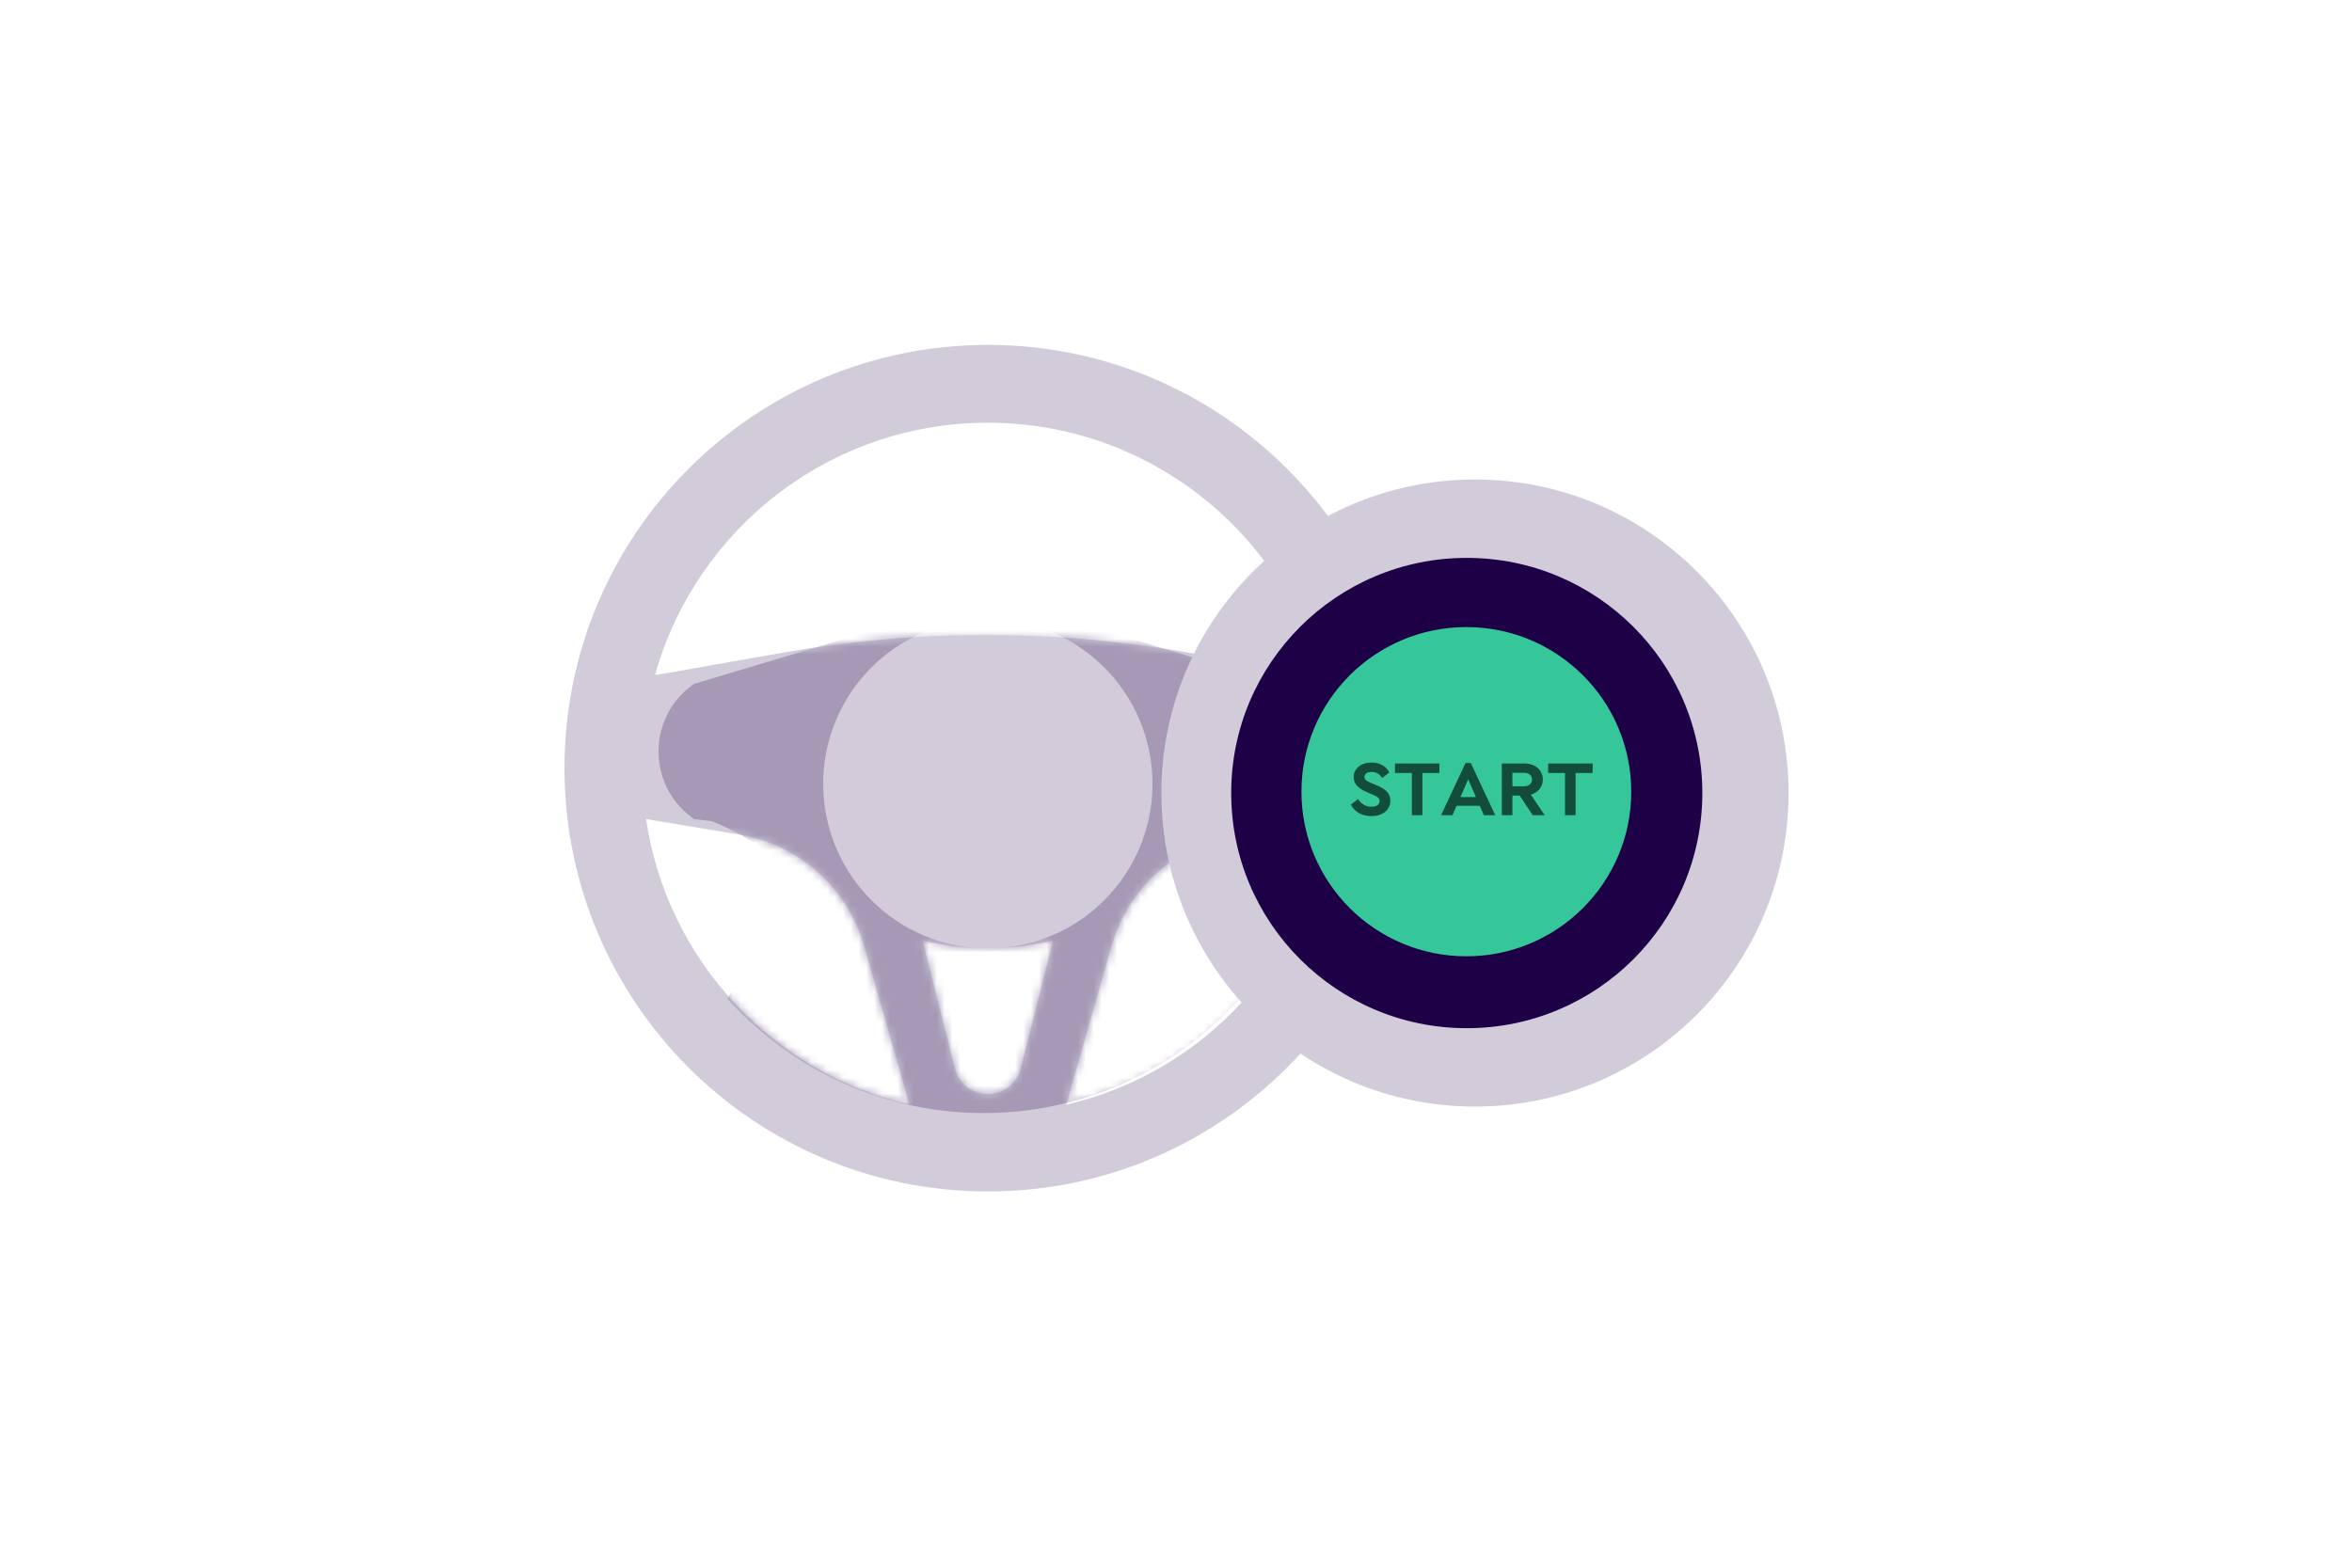
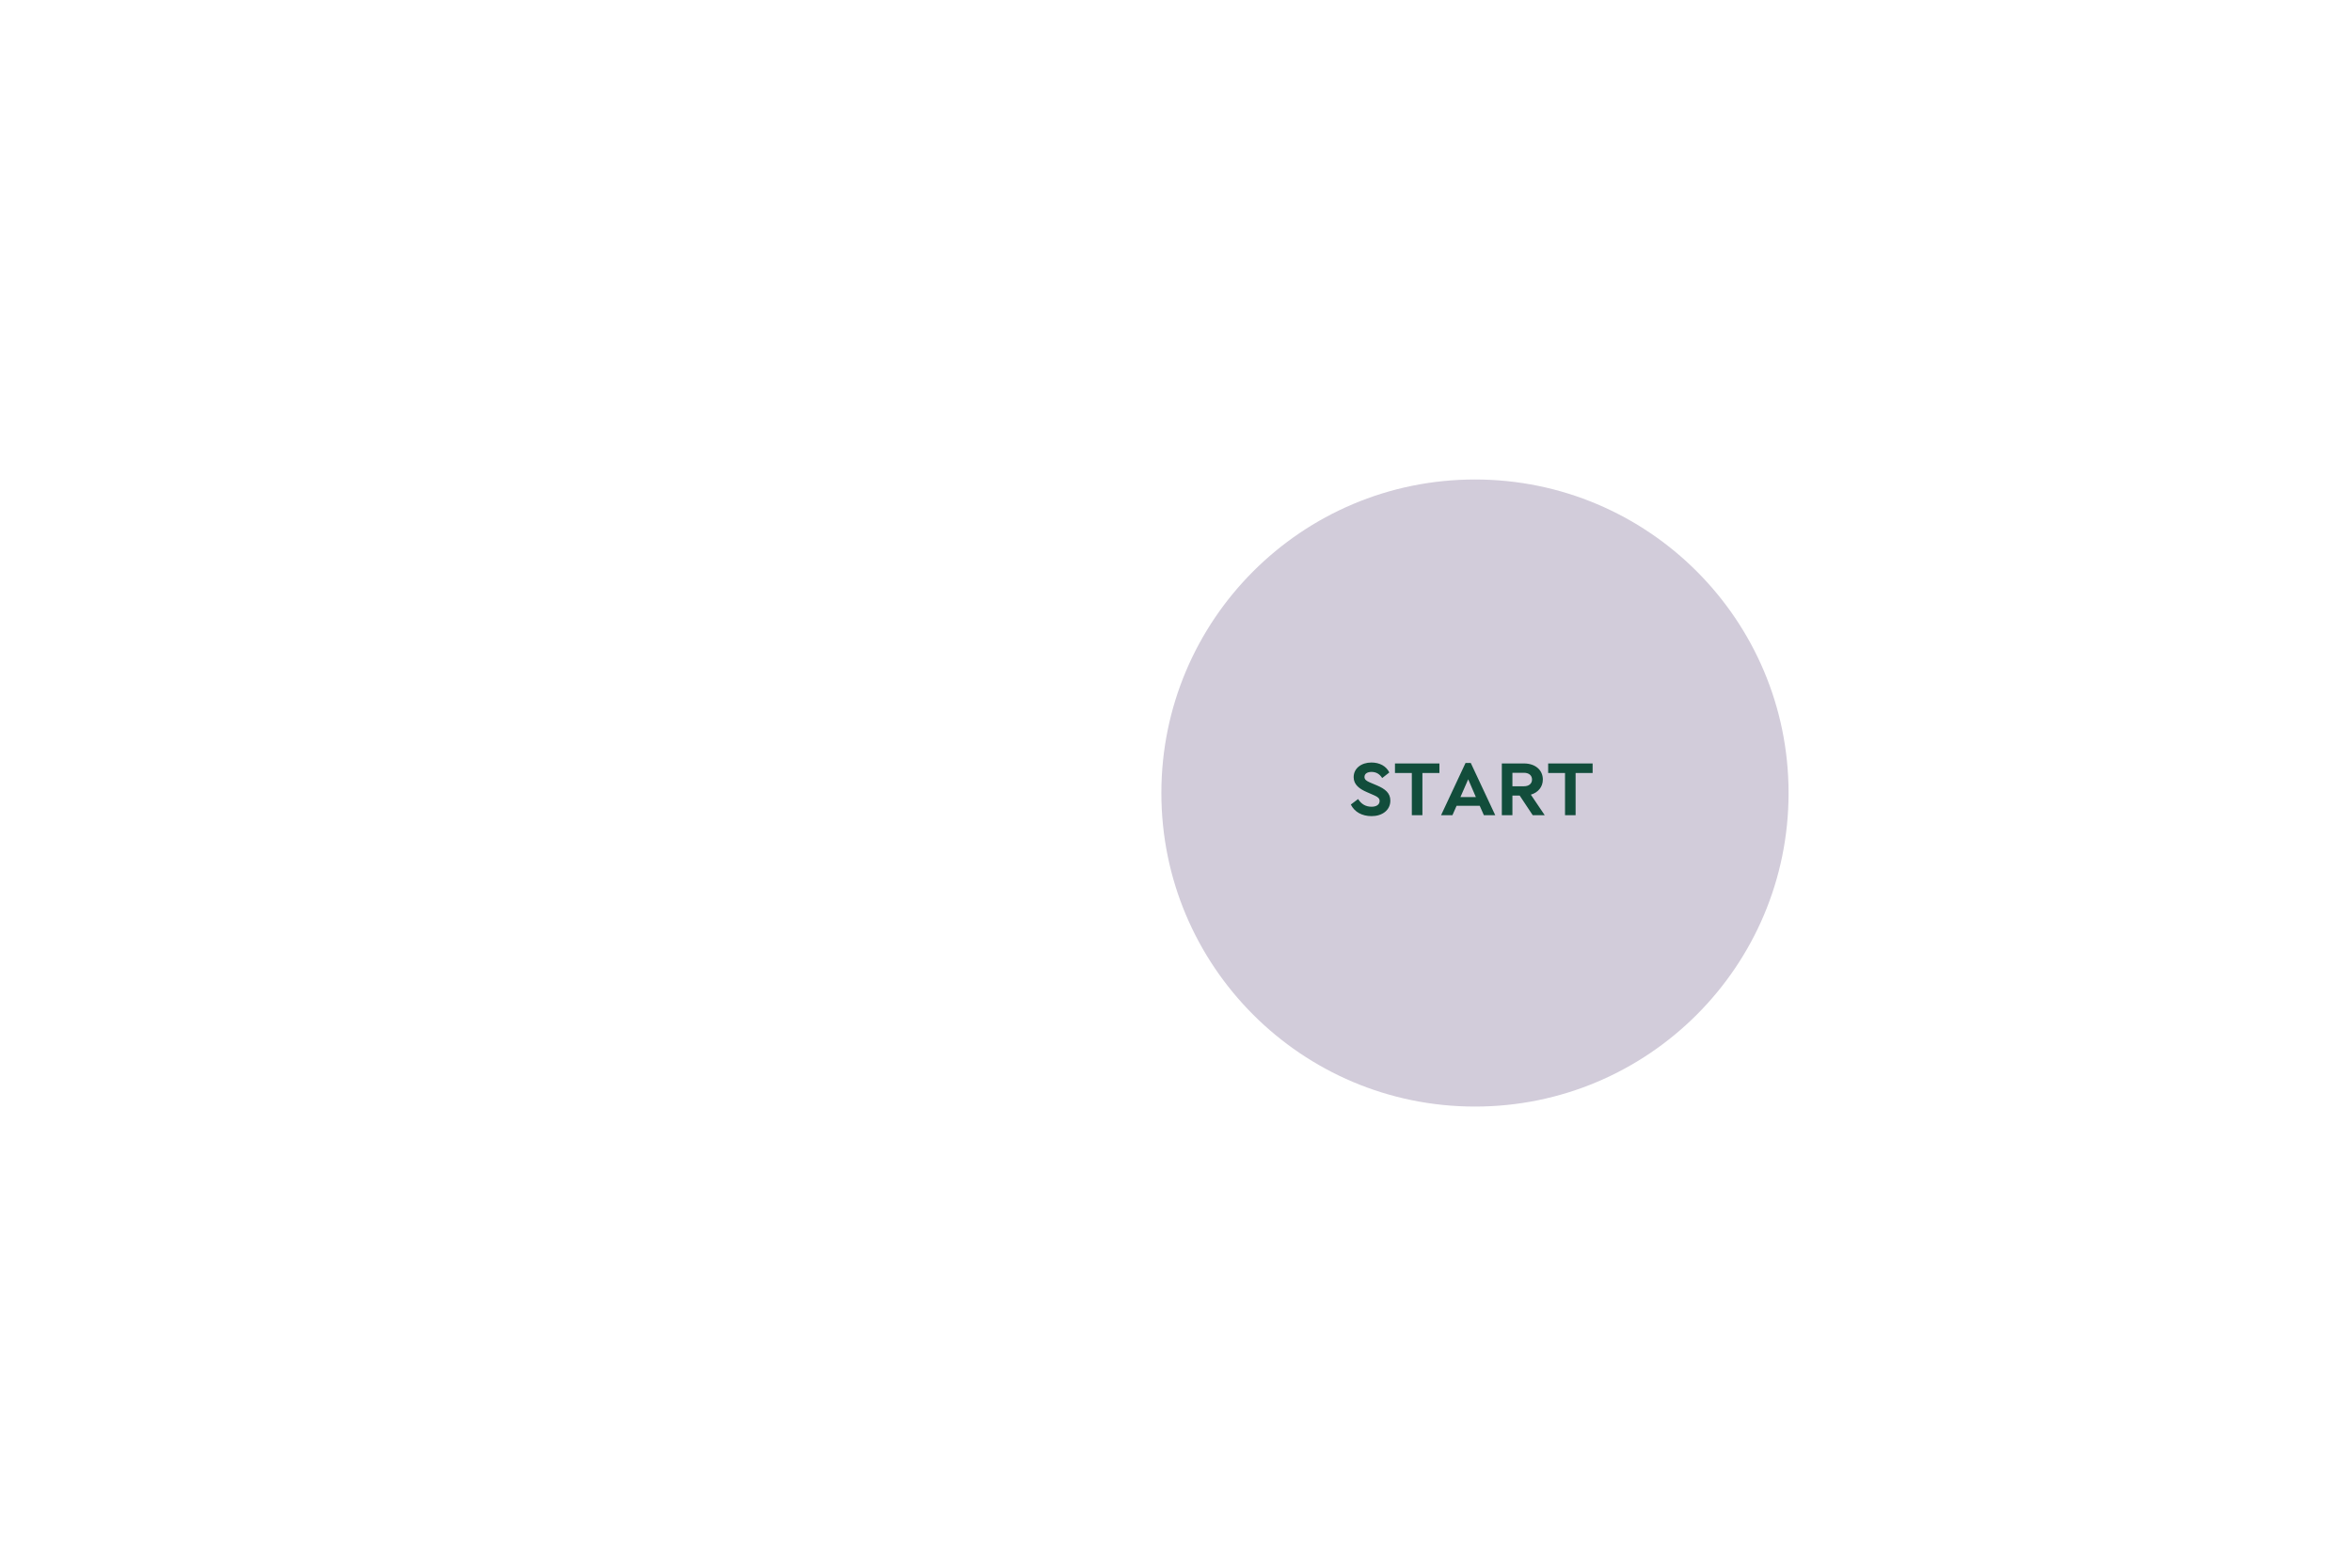
<svg xmlns="http://www.w3.org/2000/svg" width="300" height="200" viewBox="0 0 300 200" fill="none">
-   <path fill-rule="evenodd" clip-rule="evenodd" d="M72 98C72 127.823 96.177 152 126 152C155.823 152 180 127.823 180 98C180 68.177 155.823 44 126 44C96.177 44 72 68.177 72 98ZM167.155 85.92C167.583 85.993 168.012 86.053 168.443 86.098C163.25 67.541 146.214 53.931 126 53.931C105.788 53.931 88.753 67.539 83.558 86.093C84.005 86.045 84.449 85.982 84.892 85.903L99.763 83.279C116.713 80.288 134.053 80.246 151.017 83.154L167.155 85.92ZM157.675 106.48L169.594 104.493C166.942 122.451 153.458 136.881 135.995 140.931L141.78 120.672C143.894 113.269 150.081 107.745 157.675 106.48ZM82.406 104.493C85.058 122.453 98.544 136.884 116.01 140.932L110.221 120.67C108.106 113.268 101.92 107.745 94.327 106.48L82.406 104.493ZM130.188 136.327L134.328 119.983C128.853 121.292 123.147 121.292 117.672 119.983L121.812 136.327C122.298 138.244 124.023 139.586 126 139.586C127.977 139.586 129.702 138.244 130.188 136.327Z" fill="#D2CCDA" />
  <mask id="mask0_2090_33179" style="mask-type:luminance" maskUnits="userSpaceOnUse" x="72" y="44" width="108" height="108">
-     <path fill-rule="evenodd" clip-rule="evenodd" d="M72 98C72 127.823 96.177 152 126 152C155.823 152 180 127.823 180 98C180 68.177 155.823 44 126 44C96.177 44 72 68.177 72 98ZM167.155 85.92C167.583 85.993 168.012 86.053 168.443 86.098C163.25 67.541 146.214 53.931 126 53.931C105.788 53.931 88.753 67.539 83.558 86.093C84.005 86.045 84.449 85.982 84.892 85.903L99.763 83.279C116.713 80.288 134.053 80.246 151.017 83.154L167.155 85.92ZM157.675 106.48L169.594 104.493C166.942 122.451 153.458 136.881 135.995 140.931L141.78 120.672C143.894 113.269 150.081 107.745 157.675 106.48ZM82.406 104.493C85.058 122.453 98.544 136.884 116.01 140.932L110.221 120.67C108.106 113.268 101.92 107.745 94.327 106.48L82.406 104.493ZM130.188 136.327L134.328 119.983C128.853 121.292 123.147 121.292 117.672 119.983L121.812 136.327C122.298 138.244 124.023 139.586 126 139.586C127.977 139.586 129.702 138.244 130.188 136.327Z" fill="white" />
-   </mask>
+     </mask>
  <g mask="url(#mask0_2090_33179)">
    <path fill-rule="evenodd" clip-rule="evenodd" d="M169 104.82C165.516 125.918 147.348 142 125.46 142C112.506 142 100.856 136.368 92.781 127.397C95.993 121.847 98.909 116.472 100.035 113.445C101.921 108.373 88.149 103.729 88.149 103.729L101.612 103L169 104.82Z" fill="#A599B5" />
    <path fill-rule="evenodd" clip-rule="evenodd" d="M88.531 87.25L126 76L163.469 87.25C169.361 91.304 169.539 99.944 163.819 104.237L163.469 104.5L126 109L88.531 104.5L88.181 104.237C82.461 99.944 82.639 91.304 88.531 87.25Z" fill="#A599B5" />
-     <circle cx="126" cy="100" r="21" fill="#D2CCDA" />
  </g>
  <circle cx="188.134" cy="101.172" r="40" fill="#D2CCDA" />
-   <ellipse cx="187.087" cy="101.172" rx="30.047" ry="30" fill="#1E0046" />
-   <ellipse cx="187.033" cy="101" rx="21.033" ry="21" fill="#35C79A" />
  <path fill-rule="evenodd" clip-rule="evenodd" d="M174.95 104.119C176.29 104.119 177.34 103.369 177.34 102.139C177.34 101.169 176.67 100.649 175.65 100.209L174.87 99.879L174.619 99.768C174.267 99.603 174.04 99.438 174.04 99.119C174.04 98.679 174.45 98.479 174.93 98.479C175.52 98.479 175.96 98.729 176.3 99.259L177.21 98.549C176.82 97.749 176 97.279 174.92 97.279C173.66 97.279 172.66 98.009 172.66 99.149C172.66 100.109 173.41 100.649 174.33 101.049L175.315 101.48C175.713 101.66 175.97 101.831 175.97 102.189C175.97 102.649 175.57 102.919 174.95 102.919C174.2 102.919 173.64 102.589 173.23 101.939L172.3 102.639C172.76 103.579 173.72 104.119 174.95 104.119ZM180.08 103.999H181.43V98.619H183.6V97.399H177.93V98.619H180.08V103.999ZM190.72 103.999H189.27L188.74 102.799H185.79L185.26 103.999H183.81L186.93 97.339H187.6L190.72 103.999ZM187.27 99.419L188.25 101.689H186.28L187.27 99.419ZM195.26 101.379L197.03 103.999H195.5L193.84 101.499H192.91V103.999H191.56V97.399H194.39C195.82 97.399 196.79 98.229 196.79 99.449C196.79 100.389 196.19 101.109 195.26 101.379ZM192.91 98.589H194.38C195.01 98.589 195.41 98.919 195.41 99.449C195.41 99.979 195.01 100.309 194.38 100.309H192.91V98.589ZM199.62 98.619V103.999H200.97V98.619H203.14V97.399H197.47V98.619H199.62Z" fill="#124D3B" />
</svg>